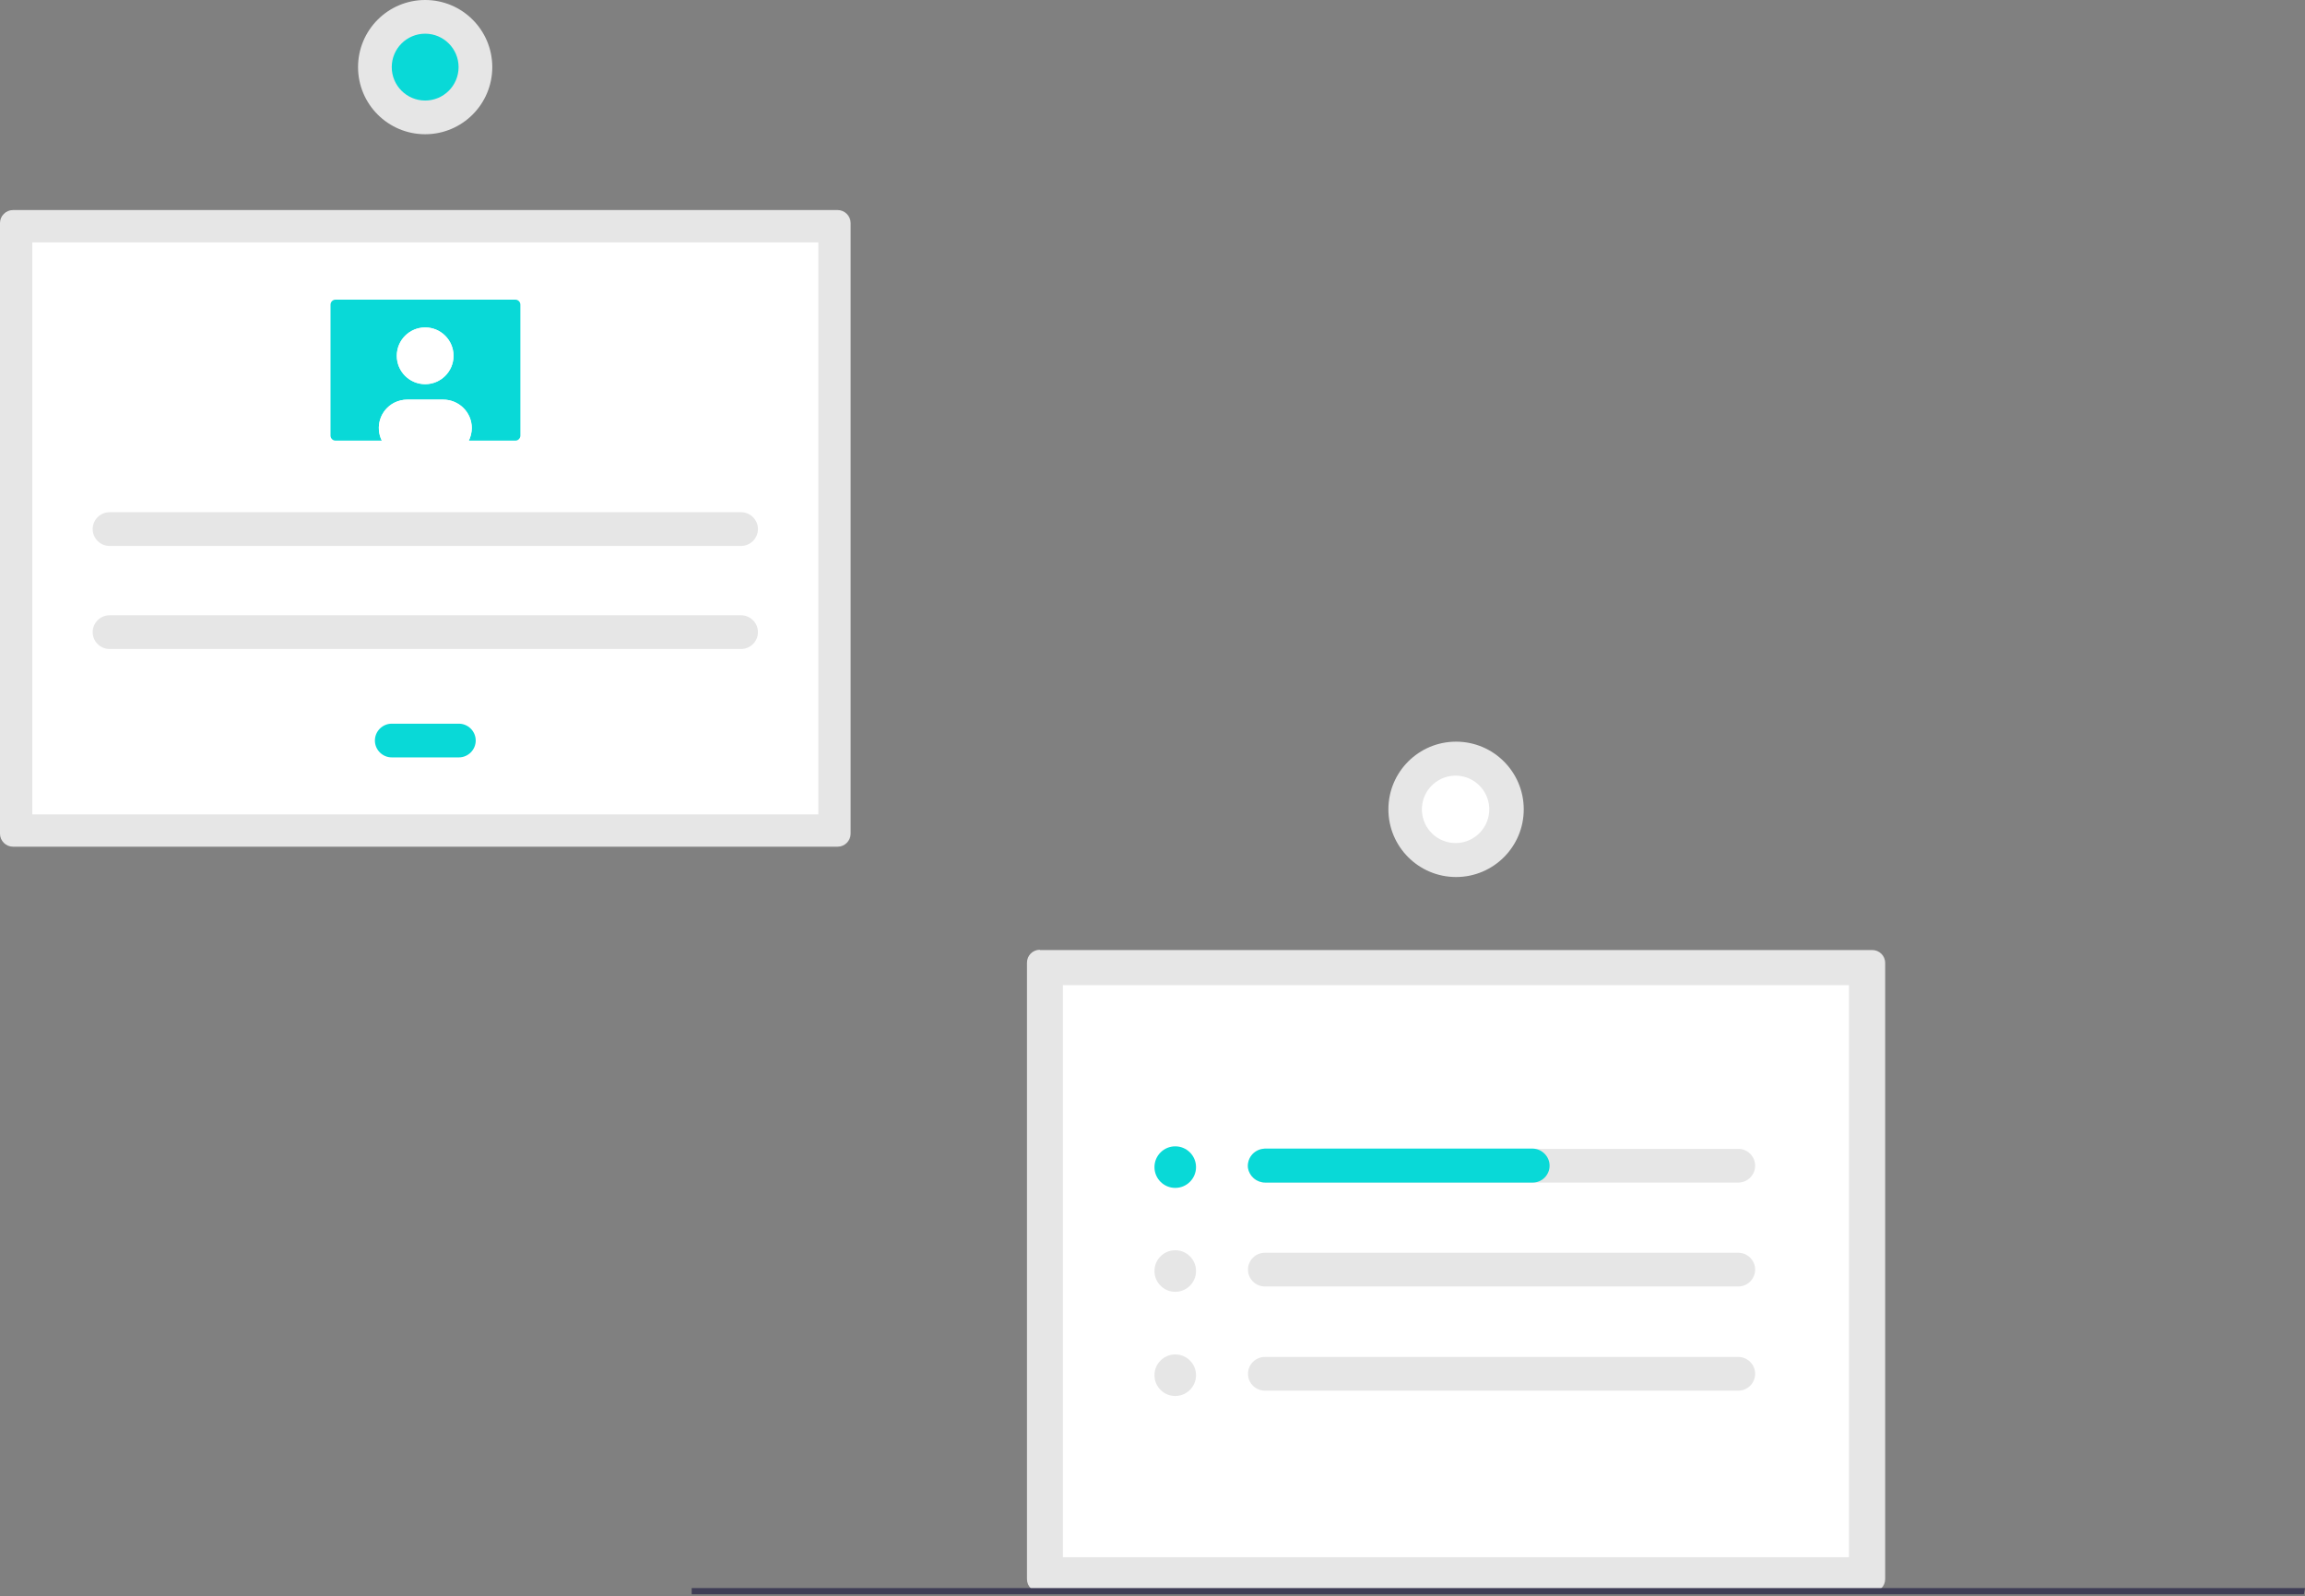
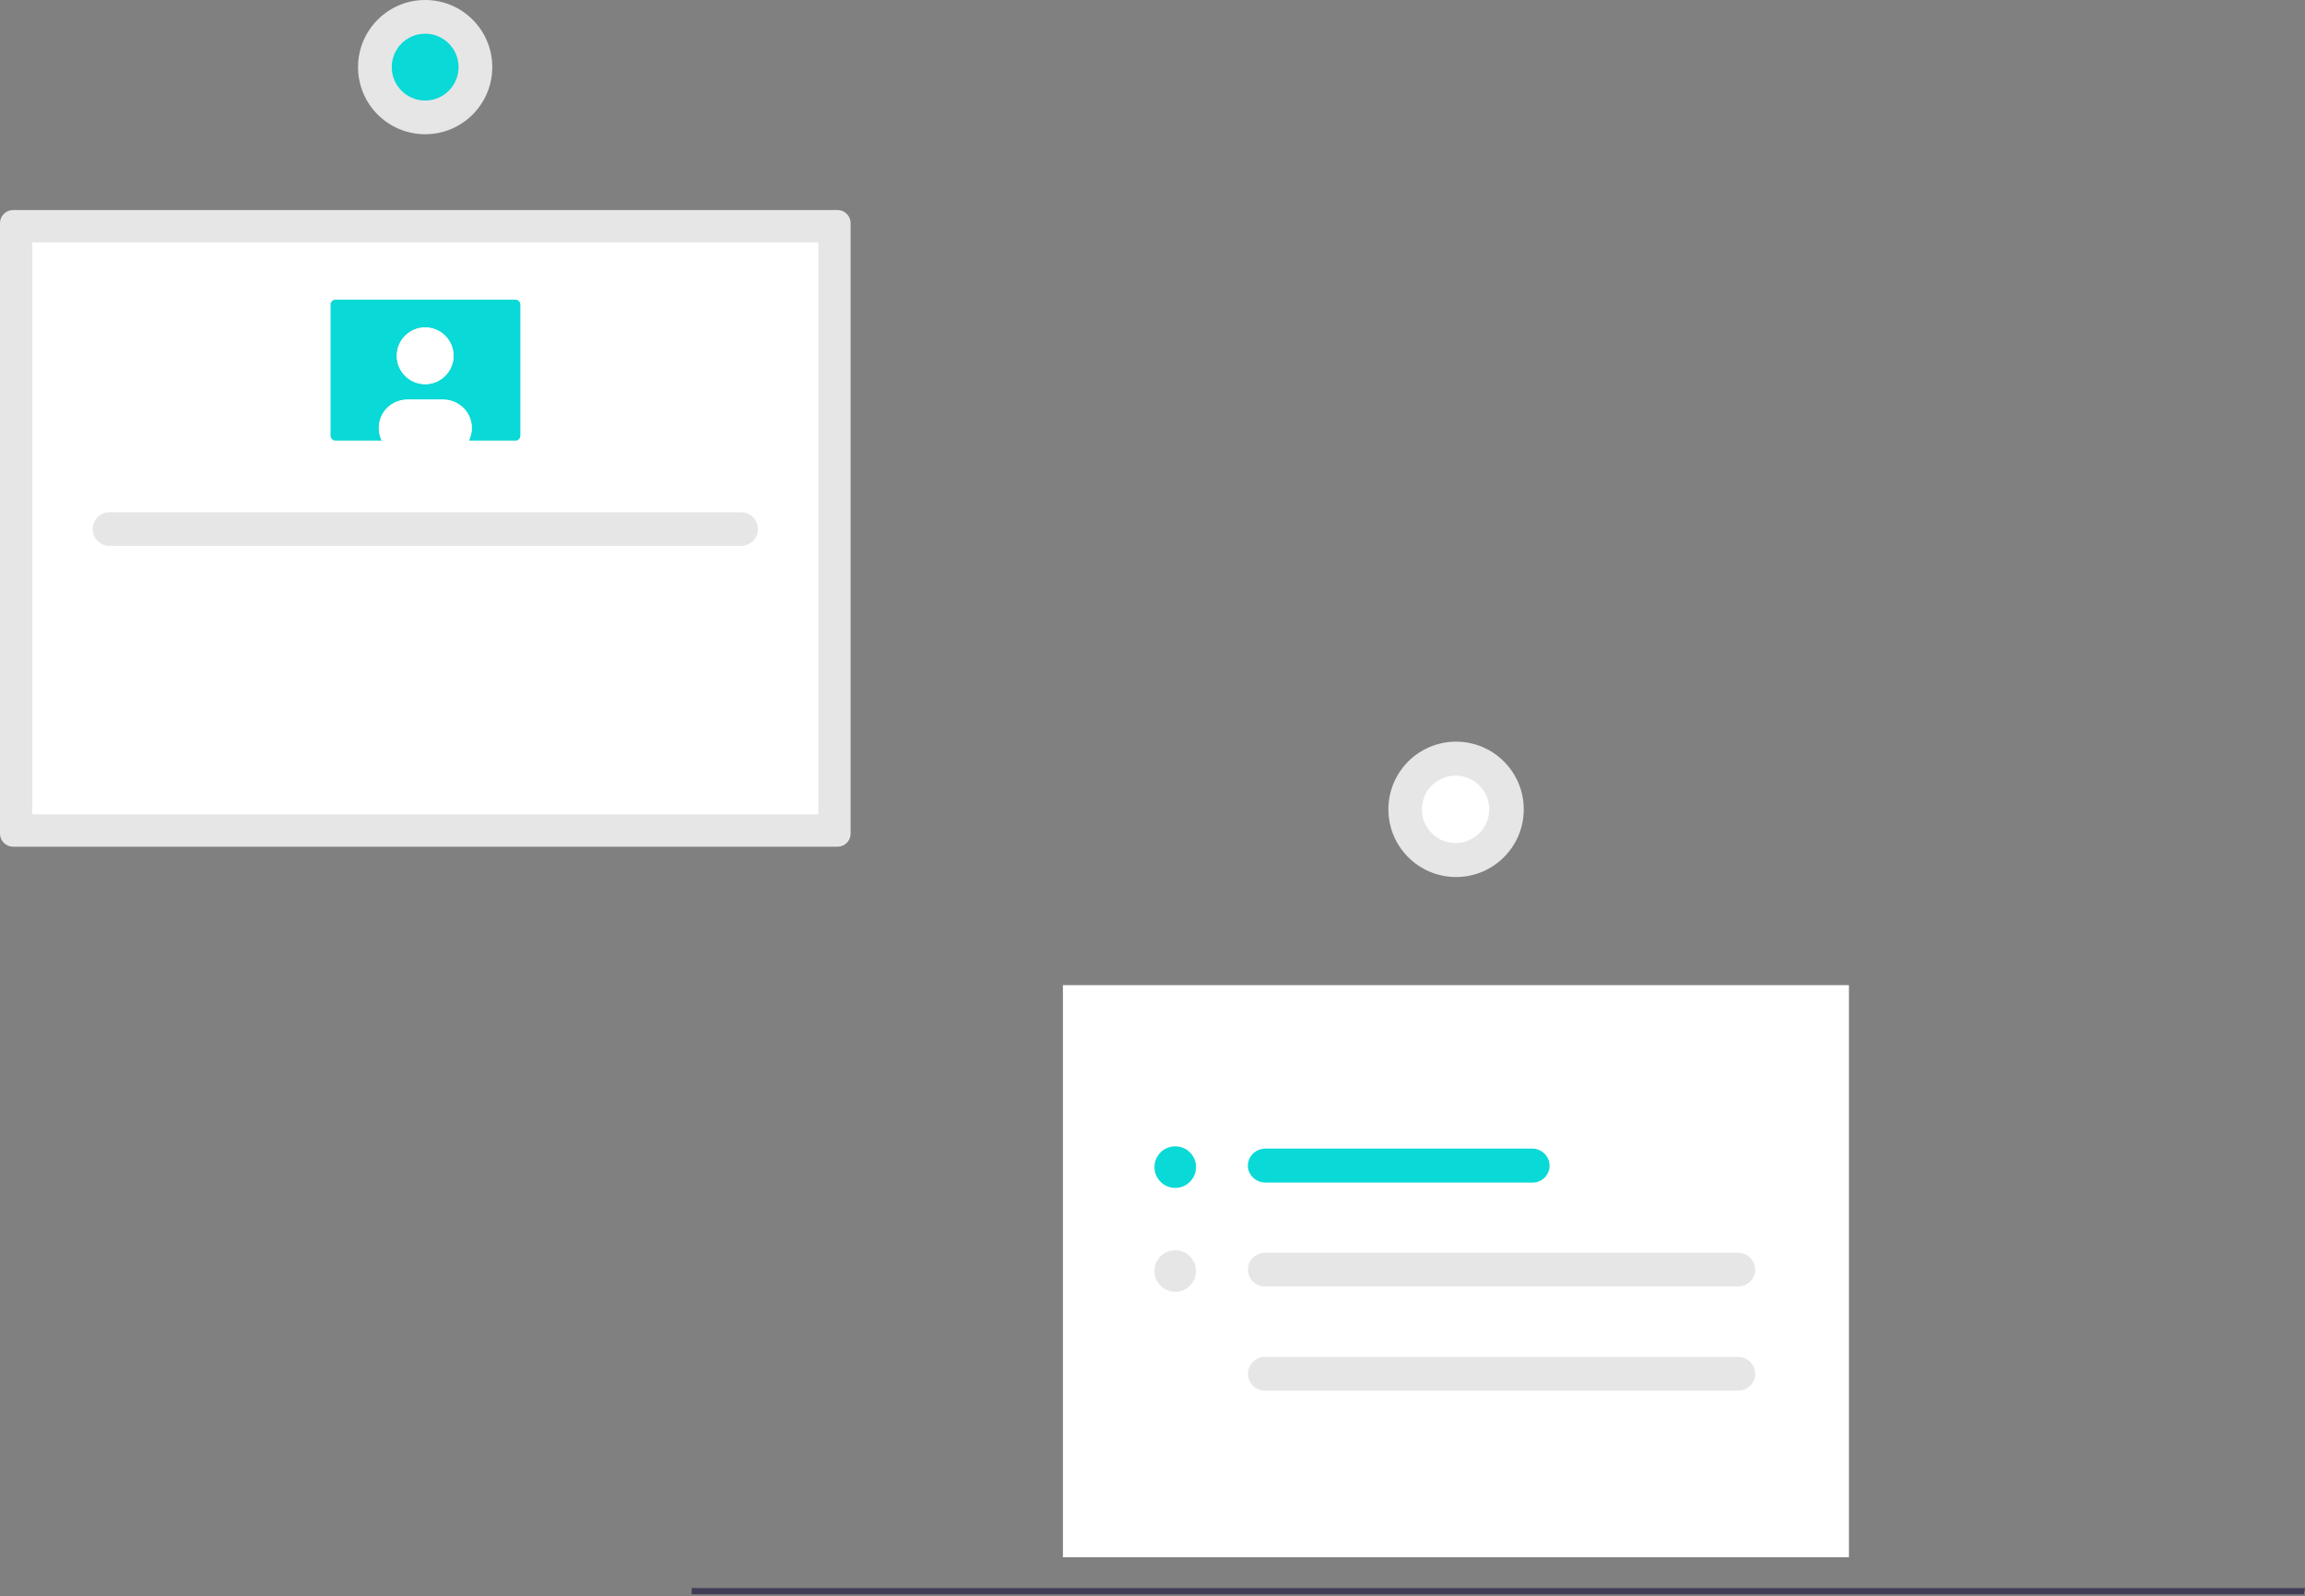
<svg xmlns="http://www.w3.org/2000/svg" version="1.1" id="b71cf957-6104-44bf-a28a-c3091bf56141" x="0px" y="0px" viewBox="0 0 820.8 568.4" style="enable-background:new 0 0 820.8 568.4;" xml:space="preserve">
  <rect x="0" y="0" width="820.8" height="568.4" fill="#808080" stroke="none" />
  <style type="text/css">
	.st0{fill:#E6E6E6;}
	.st1{fill:#FFFFFF;}
	.st2{fill:#09D9D7;}
	.st3{fill:#3F3D56;}
</style>
-   <path class="st0" d="M370.3,338.2c-2.6,0-4.6,2.1-4.6,4.6v219.5c0,2.6,2.1,4.6,4.6,4.6h296.4c2.6,0,4.6-2.1,4.6-4.6V342.9  c0-2.6-2.1-4.6-4.6-4.6H370.3z" />
  <path class="st1" d="M378.5,554.5h279.9V350.8H378.5V554.5z" />
-   <path class="st0" d="M619,409.1H450.4c-3.3,0-6,2.7-6,6c0,3.3,2.7,6,6,6l0,0H619c3.3,0,6-2.7,6-6C625,411.8,622.3,409.1,619,409.1z" />
  <path class="st0" d="M450.4,446.1c-3.3,0-6,2.7-6,6c0,3.3,2.7,6,6,6l0,0H619c3.3,0,6-2.7,6-6c0-3.3-2.7-6-6-6H450.4z" />
  <path class="st0" d="M450.4,483.2c-3.3,0-6,2.7-6,6c0,3.3,2.7,6,6,6H619c3.3,0,6-2.7,6-6c0-3.3-2.7-6-6-6H450.4z" />
  <circle class="st2" cx="418.5" cy="415.6" r="7.4" />
  <circle class="st0" cx="418.5" cy="452.6" r="7.4" />
-   <circle class="st0" cx="418.5" cy="489.7" r="7.4" />
  <path class="st2" d="M551.8,415.1L551.8,415.1c0,3.3-2.7,6-6,6h-95.2c-3.1,0-5.7-2.2-6.2-5.2c-0.4-3.3,1.9-6.3,5.2-6.8  c0.3,0,0.5-0.1,0.8-0.1h95.4C549.1,409.1,551.8,411.8,551.8,415.1L551.8,415.1z" />
  <circle class="st0" cx="518.5" cy="288.2" r="24.1" />
  <ellipse transform="matrix(0.16 -0.987 0.987 0.16 150.911 753.848)" class="st1" cx="518.5" cy="288.2" rx="12" ry="12" />
  <path class="st0" d="M4.6,74.8c-2.5,0-4.6,2.1-4.6,4.6v217.5c0,2.5,2.1,4.6,4.6,4.6h293.7c2.5,0,4.6-2.1,4.6-4.6V79.4  c0-2.5-2.1-4.6-4.6-4.6L4.6,74.8z" />
  <path class="st1" d="M11.5,290h279.9V86.3H11.5V290z" />
  <path class="st0" d="M39,182.4c-3.3,0-6,2.7-6,6s2.7,6,6,6h224.9c3.3,0,6-2.7,6-6s-2.7-6-6-6H39z" />
-   <path class="st0" d="M39,219.1c-3.3,0-6,2.7-6,6s2.7,6,6,6h224.9c3.3,0,6-2.7,6-6s-2.7-6-6-6H39z" />
-   <path class="st2" d="M139.5,257.7c-3.3,0-6,2.7-6,6s2.7,6,6,6h23.9c3.3,0,6-2.7,6-6s-2.7-6-6-6H139.5z" />
  <path class="st2" d="M119.5,106.7c-1,0-1.8,0.8-1.8,1.8v46.6c0,1,0.8,1.8,1.8,1.8h64c1,0,1.8-0.8,1.8-1.8v-46.6c0-1-0.8-1.8-1.8-1.8  H119.5z" />
  <circle class="st1" cx="151.4" cy="126.7" r="10.1" />
  <path class="st1" d="M168,152.4c0,1.6-0.4,3.2-1.1,4.6H136c-2.5-5-0.6-11,4.4-13.6c1.4-0.7,3-1.1,4.6-1.1h12.8  C163.4,142.3,168,146.8,168,152.4C168,152.3,168,152.3,168,152.4z" />
  <circle class="st1" cx="151.4" cy="126.7" r="10.1" />
  <path class="st1" d="M168,152.4c0,1.6-0.4,3.2-1.1,4.6H136c-2.5-5-0.6-11,4.4-13.6c1.4-0.7,3-1.1,4.6-1.1h12.8  C163.4,142.3,168,146.8,168,152.4C168,152.3,168,152.3,168,152.4z" />
  <circle class="st0" cx="151.4" cy="23.9" r="23.9" />
  <circle class="st2" cx="151.4" cy="23.9" r="11.9" />
  <polygon class="st3" points="820.4,567.7 246.3,567.7 246.3,565.5 820.8,565.5 " />
</svg>